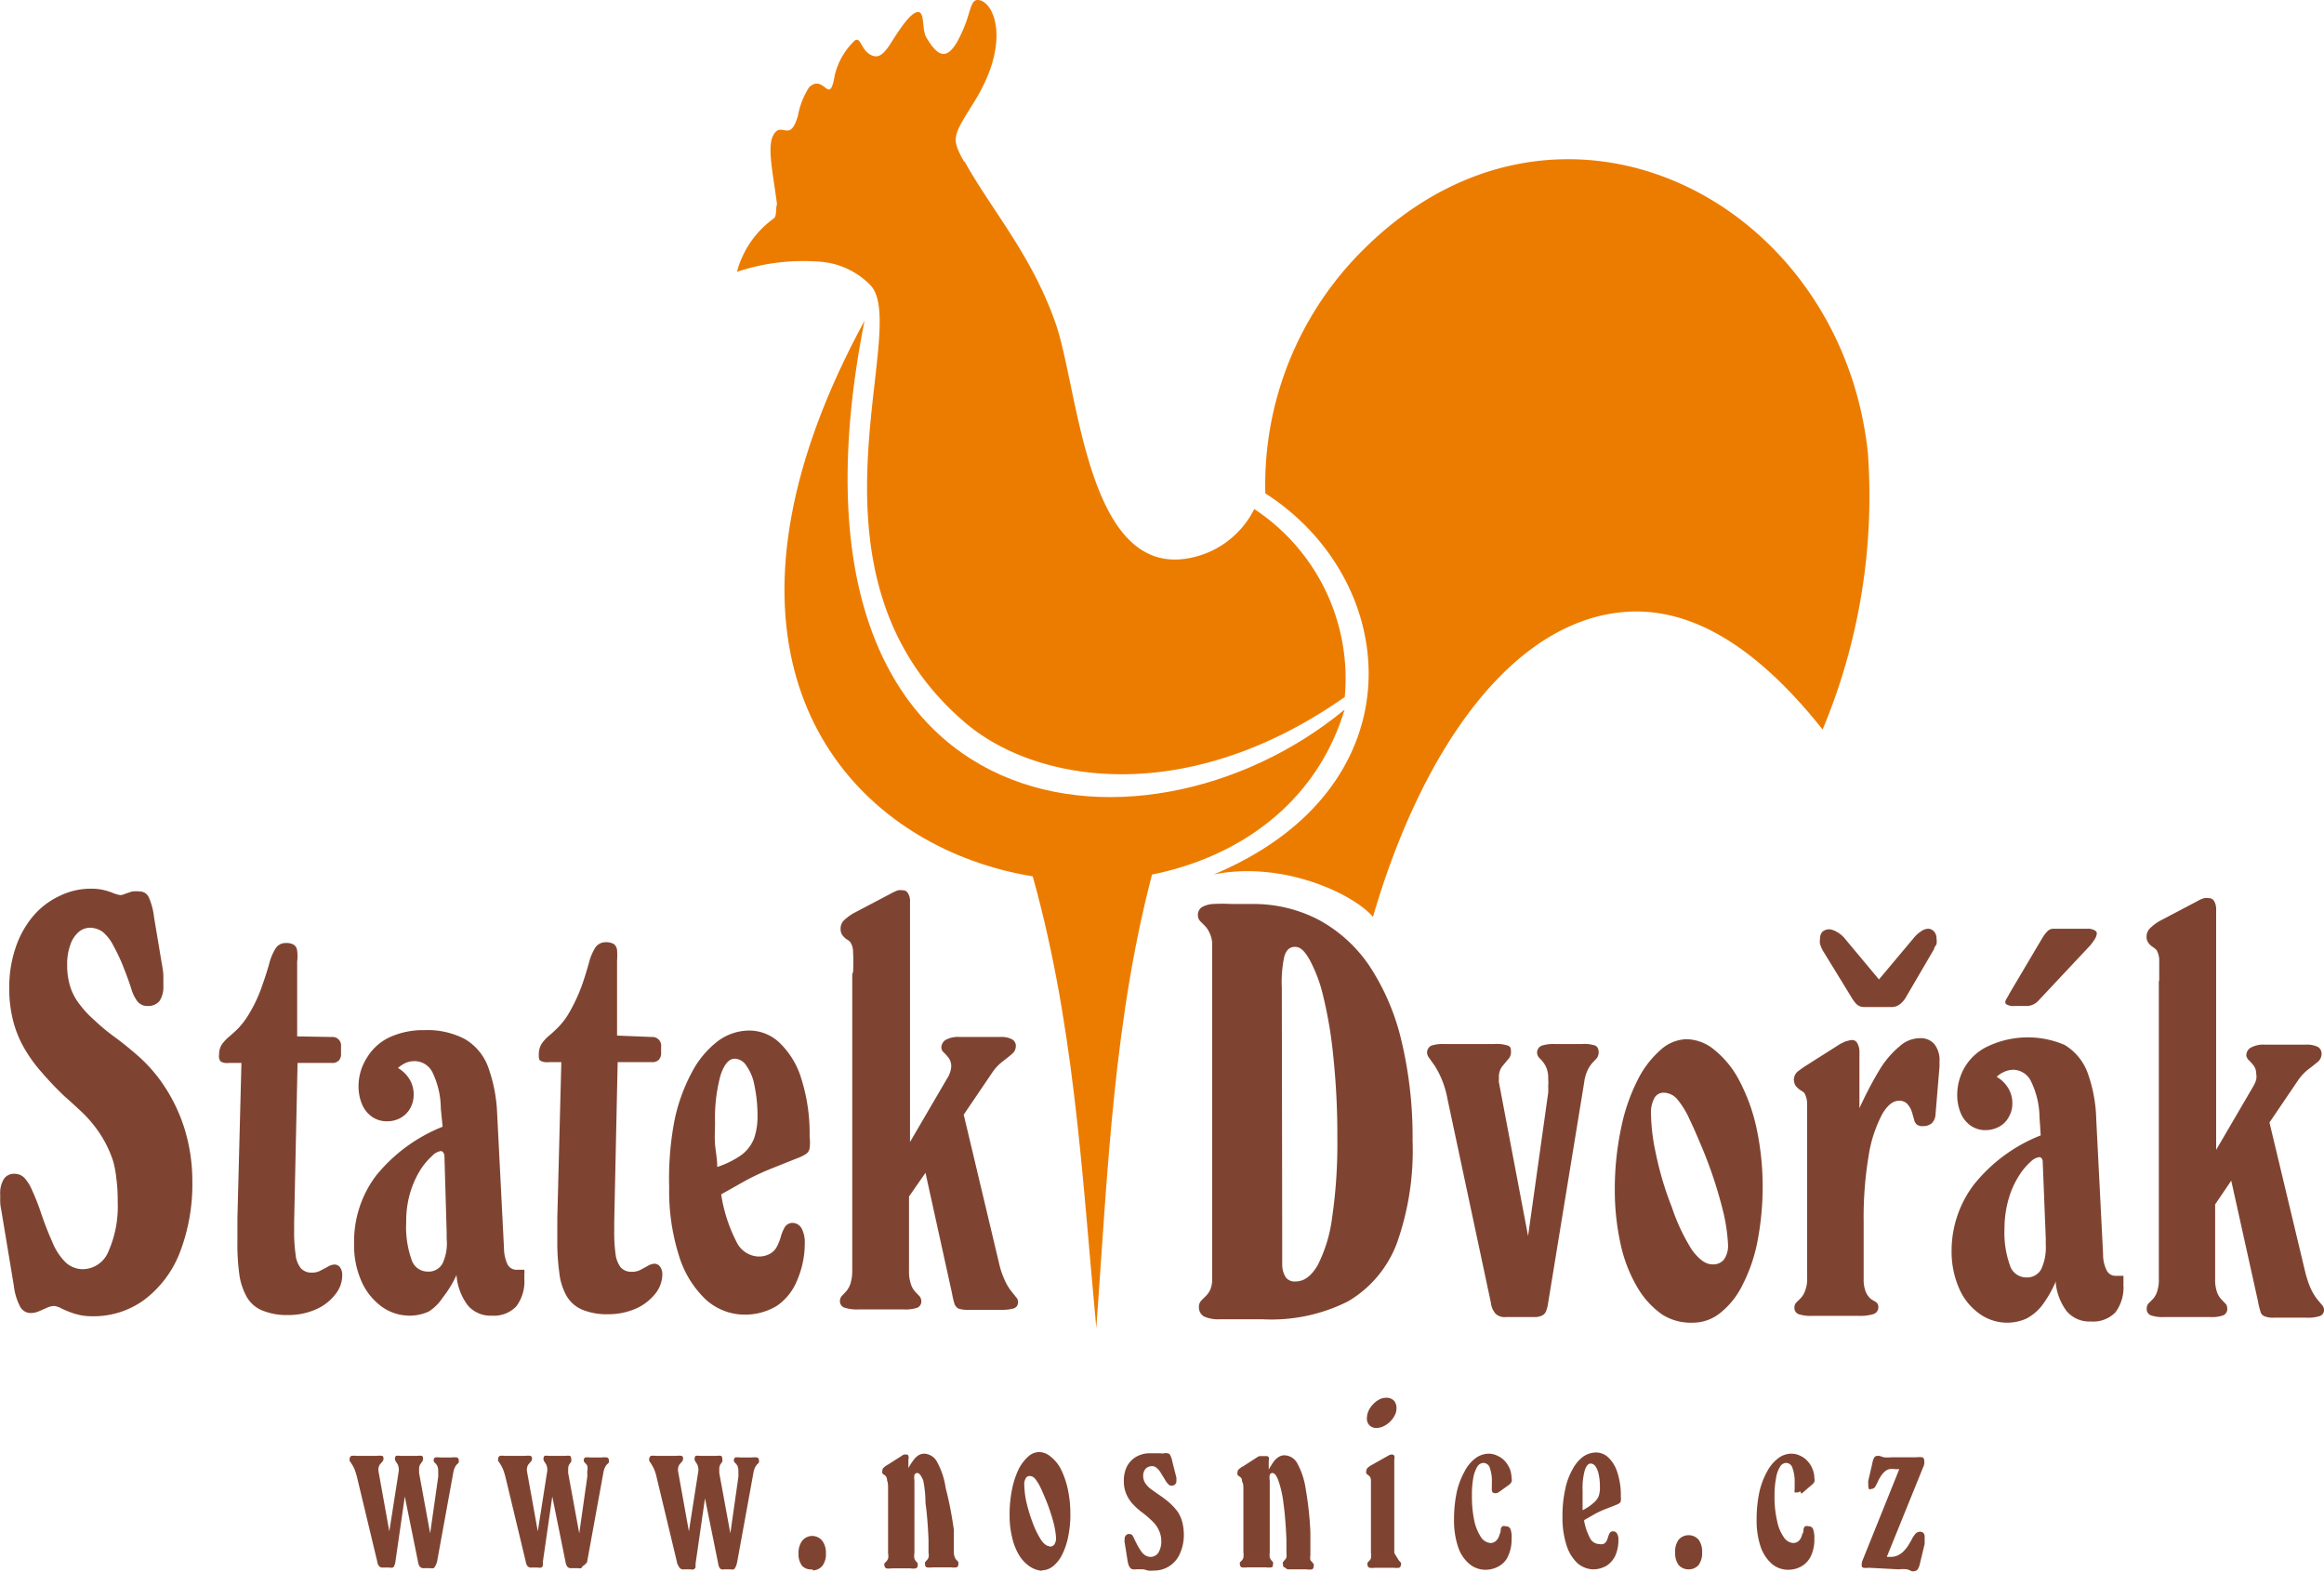
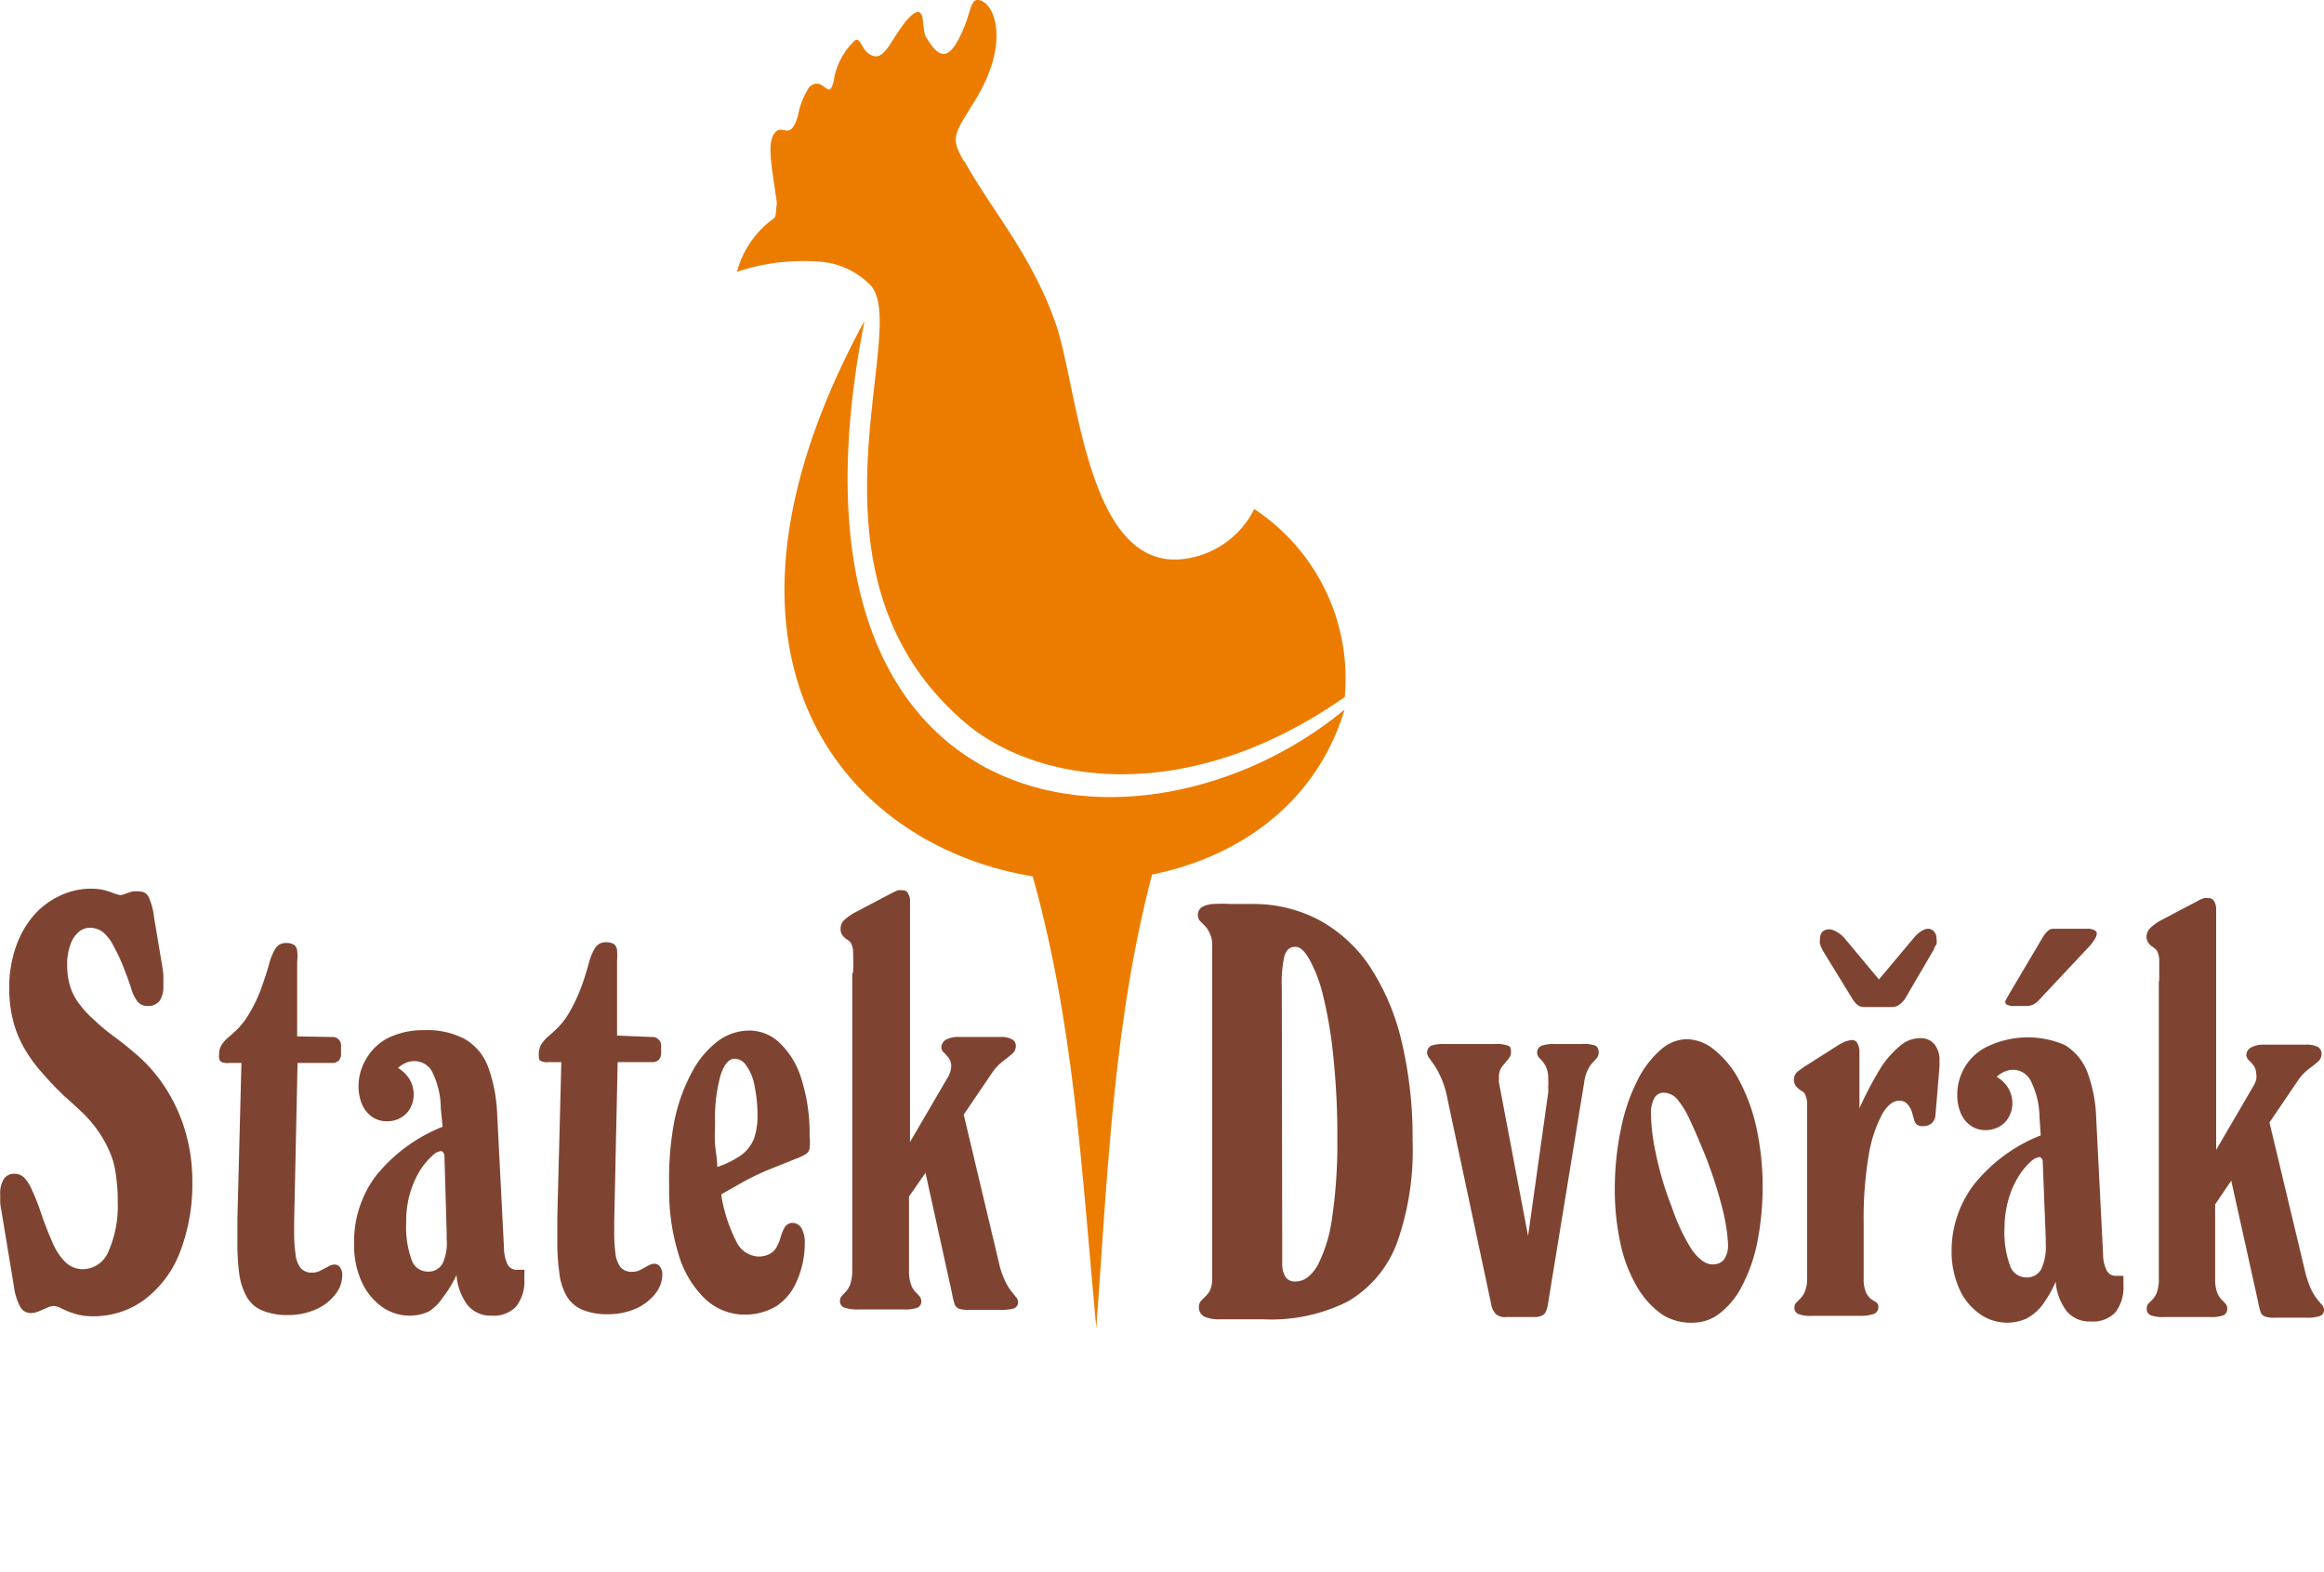
<svg xmlns="http://www.w3.org/2000/svg" viewBox="0 0 115.51 78.12">
  <defs>
    <style>.cls-1{fill:#ec7c00;fill-rule:evenodd;}.cls-2{fill:#7f4431;}</style>
  </defs>
  <title>logo_statek_full</title>
  <g id="Vrstva_2" data-name="Vrstva 2">
    <g id="ZÁHLAVÍ">
      <path class="cls-1" d="M66.83,35.27c-10.1,8.34-28.9,6.1-23.86-19.33C27.45,44.51,62,51.34,66.83,35.27" />
-       <path class="cls-1" d="M68.24,45.57c-.95-1.12-4.43-2.8-7.91-2.11,10.27-4.31,9.36-14.58,2.56-18.94a16.46,16.46,0,0,1,4.89-12.13C77.49,2.74,91.5,9.88,92.84,22.51a30.08,30.08,0,0,1-2.25,13.75c-3.47-4.37-6.66-6-9.62-5.86-5.7.3-10.26,6.71-12.73,15.17" />
      <path class="cls-1" d="M47.93,8c1.31,2.39,3.34,4.64,4.54,8.08,1.12,3.22,1.52,12.21,6.3,11.71a4.54,4.54,0,0,0,3.57-2.49,10.09,10.09,0,0,1,4.5,9.34C59,40.14,51.61,38.93,48.07,36c-8.9-7.45-2.69-19.73-4.83-21.85A3.9,3.9,0,0,0,40.63,13a10.36,10.36,0,0,0-4,.51,4.76,4.76,0,0,1,1.84-2.66c.15-.14.07-.49.15-.7h0c-.18-1.42-.5-2.81-.2-3.4.41-.81.83.43,1.24-1a3.89,3.89,0,0,1,.56-1.42c.77-.69,1,1,1.27-.59a3.5,3.5,0,0,1,1-1.73c.28-.18.31.41.71.67s.67.11,1.1-.57S45.26.62,45.62.6s.19.87.42,1.26c.64,1.08,1.12,1.18,1.76-.23.47-1,.41-1.66.82-1.63.78.06,1.65,2.05-.16,5-1.12,1.8-1.2,1.84-.53,3.06" />
      <path class="cls-2" d="M42.36,48.41V63.16a2.2,2.2,0,0,1-.1.67,1.24,1.24,0,0,1-.2.35l-.21.22a.38.38,0,0,0-.1.24A.33.33,0,0,0,42,65a2,2,0,0,0,.68.08h2.24a1.83,1.83,0,0,0,.66-.08.33.33,0,0,0,.21-.35.38.38,0,0,0-.1-.24l-.21-.22a1,1,0,0,1-.2-.35,1.93,1.93,0,0,1-.1-.67V59.47L46,58.29l1.32,6a3.92,3.92,0,0,0,.12.51.44.44,0,0,0,.2.24,1.42,1.42,0,0,0,.49.06h1.58a2.26,2.26,0,0,0,.68-.07.32.32,0,0,0,.21-.33.34.34,0,0,0-.1-.23l-.24-.3a2.53,2.53,0,0,1-.31-.52,4.15,4.15,0,0,1-.3-.89l-1.75-7.36,1.41-2.08a2.37,2.37,0,0,1,.52-.56c.18-.14.34-.26.46-.37a.5.5,0,0,0,.2-.39.37.37,0,0,0-.2-.35,1.13,1.13,0,0,0-.58-.11h-2a1.29,1.29,0,0,0-.7.14.45.45,0,0,0-.22.4.33.33,0,0,0,.12.23,2.18,2.18,0,0,1,.24.27.71.71,0,0,1,.13.4,1.1,1.1,0,0,1-.05.29,1.15,1.15,0,0,1-.16.34l-1.84,3.15V44.83a.72.72,0,0,0-.1-.43.27.27,0,0,0-.24-.15.87.87,0,0,0-.26,0,2.38,2.38,0,0,0-.29.13l-1.9,1a2.49,2.49,0,0,0-.5.37.57.57,0,0,0-.16.41.53.53,0,0,0,.09.32,1.26,1.26,0,0,0,.2.2.72.72,0,0,1,.19.14.88.88,0,0,1,.14.5,9.23,9.23,0,0,1,0,1M35.65,58c0-.39-.08-.76-.11-1.13s0-.74,0-1.11a8,8,0,0,1,.28-2.34c.18-.53.41-.8.7-.8a.7.7,0,0,1,.57.34,2.39,2.39,0,0,1,.41,1,7.06,7.06,0,0,1,.15,1.49,3.32,3.32,0,0,1-.17,1.13,1.9,1.9,0,0,1-.61.81A4.55,4.55,0,0,1,35.65,58Zm.2,1.36L37,58.71a12.37,12.37,0,0,1,1.34-.63l1.25-.5a2.21,2.21,0,0,0,.46-.22.42.42,0,0,0,.19-.29,2.25,2.25,0,0,0,0-.58,9,9,0,0,0-.4-2.84,4.13,4.13,0,0,0-1.07-1.8,2.18,2.18,0,0,0-1.52-.63,2.63,2.63,0,0,0-1.59.54,4.7,4.7,0,0,0-1.28,1.55,8.77,8.77,0,0,0-.87,2.45A15.33,15.33,0,0,0,33.26,59a10.66,10.66,0,0,0,.49,3.42,5,5,0,0,0,1.32,2.16,2.88,2.88,0,0,0,1.93.76,3.05,3.05,0,0,0,1.6-.43,2.76,2.76,0,0,0,1-1.23A4.64,4.64,0,0,0,40,61.79a1.45,1.45,0,0,0-.17-.76.53.53,0,0,0-.47-.25A.47.47,0,0,0,39,61a2.2,2.2,0,0,0-.19.46,2.37,2.37,0,0,1-.23.56.86.86,0,0,1-.36.32,1.16,1.16,0,0,1-.54.11,1.27,1.27,0,0,1-1.08-.74A7.7,7.7,0,0,1,35.85,59.4Zm-5.18-7.89,0-3.72a3.7,3.7,0,0,0,0-.53.44.44,0,0,0-.16-.3.77.77,0,0,0-.42-.09.61.61,0,0,0-.51.28,2.69,2.69,0,0,0-.31.75c-.09.32-.2.7-.35,1.12a8.63,8.63,0,0,1-.64,1.37,3.64,3.64,0,0,1-.54.71,5.87,5.87,0,0,1-.48.44,1.94,1.94,0,0,0-.34.38,1,1,0,0,0-.14.51c0,.17,0,.28.08.33a.68.68,0,0,0,.41.07h.63l-.2,7.74c0,.2,0,.4,0,.58s0,.36,0,.52a11,11,0,0,0,.1,1.63,3,3,0,0,0,.36,1.15,1.65,1.65,0,0,0,.77.68,3.24,3.24,0,0,0,1.31.23,3.42,3.42,0,0,0,1.39-.29,2.58,2.58,0,0,0,.94-.73,1.56,1.56,0,0,0,.35-.94.66.66,0,0,0-.11-.4.34.34,0,0,0-.3-.15.72.72,0,0,0-.32.11l-.35.19a.87.87,0,0,1-.42.1.71.71,0,0,1-.57-.22,1.39,1.39,0,0,1-.26-.7,7.87,7.87,0,0,1-.06-1.18v-.43l.17-7.89h1.7a.46.46,0,0,0,.35-.12.51.51,0,0,0,.11-.34V52a.42.42,0,0,0-.13-.34.43.43,0,0,0-.33-.12ZM22.2,61.24v.32A2.4,2.4,0,0,1,22,62.79a.79.79,0,0,1-.75.41.84.84,0,0,1-.8-.61,4.82,4.82,0,0,1-.26-1.84,4.92,4.92,0,0,1,.21-1.51,4.66,4.66,0,0,1,.51-1.12,3.46,3.46,0,0,1,.58-.68.73.73,0,0,1,.42-.23.15.15,0,0,1,.12.07.31.31,0,0,1,.06.19Zm.49,2.13a2.81,2.81,0,0,0,.57,1.52,1.48,1.48,0,0,0,1.19.5,1.53,1.53,0,0,0,1.21-.46,2.06,2.06,0,0,0,.4-1.39,1.48,1.48,0,0,0,0-.21.78.78,0,0,0,0-.22l-.2,0h-.17a.5.5,0,0,1-.46-.26,1.94,1.94,0,0,1-.18-.81l-.34-6.7A7.65,7.65,0,0,0,24.25,53a2.68,2.68,0,0,0-1.15-1.36,4,4,0,0,0-2-.44,4,4,0,0,0-1.73.35,2.6,2.6,0,0,0-1.12,1A2.64,2.64,0,0,0,17.82,54a2.28,2.28,0,0,0,.19.92,1.42,1.42,0,0,0,.5.6,1.3,1.3,0,0,0,.73.21,1.37,1.37,0,0,0,.69-.18,1.22,1.22,0,0,0,.46-.47,1.36,1.36,0,0,0,.17-.67,1.43,1.43,0,0,0-.2-.76,1.67,1.67,0,0,0-.58-.57,1.61,1.61,0,0,1,.4-.26,1.16,1.16,0,0,1,.47-.08,1,1,0,0,1,.86.59,4.2,4.2,0,0,1,.4,1.77L22,56a8.11,8.11,0,0,0-3.3,2.42,5.43,5.43,0,0,0-1.1,3.4,4.36,4.36,0,0,0,.37,1.87,3.1,3.1,0,0,0,1,1.25,2.37,2.37,0,0,0,1.35.45,2.25,2.25,0,0,0,1-.21A2.33,2.33,0,0,0,22,64.5,5.53,5.53,0,0,0,22.69,63.37ZM14.77,51.51l0-3.72a2.06,2.06,0,0,0,0-.53.4.4,0,0,0-.16-.3.73.73,0,0,0-.41-.09.58.58,0,0,0-.51.28,2.69,2.69,0,0,0-.31.75c-.09.32-.21.7-.36,1.12a7.16,7.16,0,0,1-.64,1.37,4.08,4.08,0,0,1-.53.71c-.18.18-.34.32-.48.44a2,2,0,0,0-.35.38.92.92,0,0,0-.13.51.4.4,0,0,0,.08.33.66.66,0,0,0,.41.07H12l-.2,7.74c0,.2,0,.4,0,.58s0,.36,0,.52a11.16,11.16,0,0,0,.09,1.63,3.18,3.18,0,0,0,.37,1.15,1.56,1.56,0,0,0,.77.68,3.19,3.19,0,0,0,1.3.23,3.35,3.35,0,0,0,1.39-.29,2.43,2.43,0,0,0,.94-.73,1.5,1.5,0,0,0,.35-.94.66.66,0,0,0-.1-.4.34.34,0,0,0-.3-.15.68.68,0,0,0-.32.11l-.36.19a.82.82,0,0,1-.42.1.7.7,0,0,1-.56-.22,1.3,1.3,0,0,1-.26-.7,7.69,7.69,0,0,1-.07-1.18v-.43l.17-7.89h1.7a.45.45,0,0,0,.35-.12.47.47,0,0,0,.11-.34V52a.42.42,0,0,0-.46-.46ZM.06,60.12l.63,3.8a2.92,2.92,0,0,0,.3,1,.59.59,0,0,0,.54.34,1,1,0,0,0,.41-.09L2.33,65a.88.88,0,0,1,.38-.09,1.12,1.12,0,0,1,.36.13,4.58,4.58,0,0,0,.63.25,2.86,2.86,0,0,0,.88.13,4.26,4.26,0,0,0,2.58-.81,5.36,5.36,0,0,0,1.76-2.31,9.42,9.42,0,0,0,.64-3.58A8.82,8.82,0,0,0,9.14,56a8.32,8.32,0,0,0-1.22-2.37,7.64,7.64,0,0,0-1.08-1.17c-.38-.33-.76-.64-1.13-.91s-.72-.56-1-.83a5,5,0,0,1-.75-.8A2.77,2.77,0,0,1,3.48,49a3.51,3.51,0,0,1-.14-1.05,2.74,2.74,0,0,1,.16-1,1.42,1.42,0,0,1,.4-.62.88.88,0,0,1,.56-.22,1.09,1.09,0,0,1,.66.22,2.16,2.16,0,0,1,.52.68,8.66,8.66,0,0,1,.52,1.12c.15.38.27.71.36,1a2,2,0,0,0,.31.64.62.62,0,0,0,.51.23.73.73,0,0,0,.59-.25A1.28,1.28,0,0,0,8.12,49v-.52A3.4,3.4,0,0,0,8.06,48l-.4-2.39a3.37,3.37,0,0,0-.26-1,.48.48,0,0,0-.43-.3,1.64,1.64,0,0,0-.41,0l-.33.11a.9.9,0,0,1-.24.07,2,2,0,0,1-.31-.08,3.2,3.2,0,0,0-.47-.16,2.59,2.59,0,0,0-.66-.08,3.5,3.5,0,0,0-1.61.37,3.87,3.87,0,0,0-1.3,1,4.77,4.77,0,0,0-.86,1.55,6.05,6.05,0,0,0-.32,2,6.34,6.34,0,0,0,.19,1.63,5.3,5.3,0,0,0,.54,1.35,7.2,7.2,0,0,0,.86,1.2A16.12,16.12,0,0,0,3.22,54.5c.31.27.6.54.9.82a6.39,6.39,0,0,1,.83,1,5.72,5.72,0,0,1,.67,1.38,5,5,0,0,1,.16.85,8.19,8.19,0,0,1,.07,1.19,5.53,5.53,0,0,1-.47,2.48,1.39,1.39,0,0,1-1.23.86,1.25,1.25,0,0,1-.9-.35,3,3,0,0,1-.65-1A16.54,16.54,0,0,1,2,60.17c-.14-.4-.28-.74-.4-1a2.14,2.14,0,0,0-.38-.62.67.67,0,0,0-.49-.21.6.6,0,0,0-.54.26,1.36,1.36,0,0,0-.18.78c0,.11,0,.23,0,.35A2.08,2.08,0,0,0,.06,60.12Z" />
      <path class="cls-2" d="M107.3,48.8V63.55a1.86,1.86,0,0,1-.09.66,1,1,0,0,1-.21.36l-.21.21a.36.36,0,0,0-.09.24.33.33,0,0,0,.22.36,1.89,1.89,0,0,0,.67.08h2.25a1.77,1.77,0,0,0,.65-.08.34.34,0,0,0,.21-.36.33.33,0,0,0-.1-.24l-.2-.21a1,1,0,0,1-.21-.36,1.86,1.86,0,0,1-.09-.66V59.86l.8-1.18,1.33,6a3.71,3.71,0,0,0,.12.5.33.33,0,0,0,.2.24,1.12,1.12,0,0,0,.48.07h1.59a1.92,1.92,0,0,0,.68-.08.31.31,0,0,0,.21-.33.36.36,0,0,0-.1-.22l-.25-.3a2.84,2.84,0,0,1-.31-.52,5.16,5.16,0,0,1-.29-.89l-1.76-7.36,1.41-2.08a2.45,2.45,0,0,1,.53-.57c.18-.13.33-.26.46-.36a.53.53,0,0,0,.19-.4.39.39,0,0,0-.19-.35,1.24,1.24,0,0,0-.58-.11h-2.05a1.3,1.3,0,0,0-.7.15.44.44,0,0,0-.22.4.42.42,0,0,0,.13.23,2.27,2.27,0,0,1,.24.27.69.69,0,0,1,.12.39.86.86,0,0,1,0,.3,1.42,1.42,0,0,1-.15.34l-1.84,3.15V45.21a.79.79,0,0,0-.1-.42.29.29,0,0,0-.25-.15.81.81,0,0,0-.25,0,1.3,1.3,0,0,0-.3.13l-1.9,1a2.39,2.39,0,0,0-.49.37.58.58,0,0,0-.17.41.49.49,0,0,0,.1.32.73.73,0,0,0,.2.19,1.57,1.57,0,0,1,.19.15,1,1,0,0,1,.14.5q0,.38,0,1m-5.64,12.83v.31a2.56,2.56,0,0,1-.23,1.24.8.8,0,0,1-.75.4.85.85,0,0,1-.8-.6,4.78,4.78,0,0,1-.27-1.84,5.23,5.23,0,0,1,.22-1.51,4.33,4.33,0,0,1,.51-1.12,3.22,3.22,0,0,1,.57-.68.78.78,0,0,1,.43-.23.14.14,0,0,1,.12.07.27.27,0,0,1,.05.18Zm.49,2.13a2.77,2.77,0,0,0,.56,1.51,1.48,1.48,0,0,0,1.19.5,1.55,1.55,0,0,0,1.22-.45,2.06,2.06,0,0,0,.4-1.39,1.7,1.7,0,0,0,0-.22,1.49,1.49,0,0,0,0-.21l-.2,0h-.18a.48.48,0,0,1-.45-.27,1.72,1.72,0,0,1-.18-.8l-.34-6.71a7.27,7.27,0,0,0-.44-2.34,2.71,2.71,0,0,0-1.14-1.36A4.66,4.66,0,0,0,98.81,52a2.62,2.62,0,0,0-1.13,1,2.72,2.72,0,0,0-.4,1.44,2.31,2.31,0,0,0,.19.92,1.42,1.42,0,0,0,.5.6,1.27,1.27,0,0,0,.72.21,1.42,1.42,0,0,0,.69-.18,1.16,1.16,0,0,0,.46-.47,1.3,1.3,0,0,0,.18-.68,1.42,1.42,0,0,0-.2-.75,1.59,1.59,0,0,0-.58-.57,1.37,1.37,0,0,1,.4-.26,1.14,1.14,0,0,1,.46-.09,1,1,0,0,1,.86.6,4.18,4.18,0,0,1,.41,1.76l.06.9a8,8,0,0,0-3.3,2.42A5.43,5.43,0,0,0,97,62.17a4.57,4.57,0,0,0,.38,1.88,3,3,0,0,0,1,1.24,2.35,2.35,0,0,0,2.33.25,2.38,2.38,0,0,0,.78-.65A5.81,5.81,0,0,0,102.15,63.76ZM100.1,50h.61a.79.79,0,0,0,.6-.26L103.88,47a2.84,2.84,0,0,0,.26-.36.69.69,0,0,0,.08-.25.18.18,0,0,0-.11-.15.65.65,0,0,0-.35-.08h-1.7a.41.41,0,0,0-.28.11,1.65,1.65,0,0,0-.24.3l-1.67,2.82a2.5,2.5,0,0,1-.14.25.37.37,0,0,0-.06.15c0,.06,0,.11.12.16A.68.68,0,0,0,100.1,50Zm-8.58,1.85-1.67,1.06a5.6,5.6,0,0,0-.49.34.54.54,0,0,0-.2.41.61.61,0,0,0,.1.32,1.37,1.37,0,0,0,.22.2,1.15,1.15,0,0,1,.2.14,1.13,1.13,0,0,1,.14.52c0,.26,0,.6,0,1v7.66a1.61,1.61,0,0,1-.1.65,1,1,0,0,1-.21.36l-.22.22a.33.33,0,0,0-.1.23.33.33,0,0,0,.22.36,1.89,1.89,0,0,0,.67.08h2.31a2.2,2.2,0,0,0,.73-.09.35.35,0,0,0,.24-.35.3.3,0,0,0-.11-.24L93,64.57a1,1,0,0,1-.26-.35,1.64,1.64,0,0,1-.11-.66v-2.8a18.72,18.72,0,0,1,.26-3.4,6.56,6.56,0,0,1,.67-2c.26-.44.54-.65.82-.65a.52.52,0,0,1,.41.15,1.06,1.06,0,0,1,.25.45l.1.35a.44.44,0,0,0,.13.23.46.46,0,0,0,.32.08.63.63,0,0,0,.42-.14.64.64,0,0,0,.19-.43l.2-2.39v-.26a1.28,1.28,0,0,0-.26-.86.89.89,0,0,0-.72-.29,1.51,1.51,0,0,0-1,.4,4.62,4.62,0,0,0-1,1.17,18.44,18.44,0,0,0-1,1.91V52.3a.87.87,0,0,0-.1-.44.29.29,0,0,0-.25-.17.91.91,0,0,0-.26.05A.76.76,0,0,0,91.52,51.87Zm1.87-3.17-1.67-2a1.34,1.34,0,0,0-.44-.37.83.83,0,0,0-.33-.12.51.51,0,0,0-.38.13.53.53,0,0,0-.11.36.75.75,0,0,0,0,.24,2.33,2.33,0,0,0,.13.31L92,49.53a1.71,1.71,0,0,0,.29.39.53.53,0,0,0,.38.13H94a.64.64,0,0,0,.42-.13,1.19,1.19,0,0,0,.33-.39l1.38-2.36c0-.08.09-.17.12-.25a.76.76,0,0,0,0-.27.5.5,0,0,0-.12-.35.4.4,0,0,0-.31-.14.65.65,0,0,0-.31.11,1.56,1.56,0,0,0-.35.3ZM85.1,62.84c-.32,0-.65-.24-1-.71a9.64,9.64,0,0,1-1-2.12,16.08,16.08,0,0,1-.81-2.73,9.81,9.81,0,0,1-.23-1.9,1.53,1.53,0,0,1,.16-.79.52.52,0,0,1,.5-.28.9.9,0,0,1,.65.33,4.29,4.29,0,0,1,.61,1c.21.43.45,1,.7,1.6a21.86,21.86,0,0,1,.94,2.87,8.92,8.92,0,0,1,.27,1.77,1.2,1.2,0,0,1-.21.73A.69.69,0,0,1,85.1,62.84Zm-.95,2.9a2.16,2.16,0,0,0,1.32-.46,4,4,0,0,0,1.1-1.34,8.13,8.13,0,0,0,.76-2.13A14.44,14.44,0,0,0,87.61,59a13.92,13.92,0,0,0-.32-3,9.3,9.3,0,0,0-.86-2.33,4.79,4.79,0,0,0-1.22-1.49,2.21,2.21,0,0,0-1.4-.53,2,2,0,0,0-1.25.51,4.87,4.87,0,0,0-1.14,1.47,9.28,9.28,0,0,0-.83,2.36,14.77,14.77,0,0,0-.33,3.14,12.49,12.49,0,0,0,.31,2.8,7.2,7.2,0,0,0,.84,2.1,4.25,4.25,0,0,0,1.23,1.32A2.68,2.68,0,0,0,84.15,65.74ZM78.62,51.89H77.27a1.85,1.85,0,0,0-.64.08.37.37,0,0,0-.23.38.41.41,0,0,0,.15.27,1.67,1.67,0,0,1,.26.34,1.3,1.3,0,0,1,.14.66,2.23,2.23,0,0,1,0,.37,3.11,3.11,0,0,1,0,.32l-1,7.12L74.5,53.79a.51.51,0,0,1,0-.13v-.13a.88.88,0,0,1,.15-.51l.29-.35a.52.52,0,0,0,.16-.34c0-.2,0-.32-.18-.37a1.72,1.72,0,0,0-.65-.07H71.77a1.78,1.78,0,0,0-.63.08.39.39,0,0,0-.21.38.5.5,0,0,0,.11.24l.27.38a4.6,4.6,0,0,1,.63,1.63L74.1,64.74a1,1,0,0,0,.24.56.66.66,0,0,0,.51.16h1.41a.81.81,0,0,0,.39-.08.38.38,0,0,0,.2-.23,1.63,1.63,0,0,0,.1-.41l1.79-10.95a1.92,1.92,0,0,1,.18-.62,1.6,1.6,0,0,1,.24-.36l.21-.22a.58.58,0,0,0,.09-.26c0-.2-.06-.32-.19-.37A1.72,1.72,0,0,0,78.62,51.89ZM63.71,49.1a6.12,6.12,0,0,1,.12-1.54c.09-.34.27-.5.54-.5s.47.21.71.62a7.28,7.28,0,0,1,.69,1.84,21.32,21.32,0,0,1,.5,3,37.33,37.33,0,0,1,.2,4.06,25.29,25.29,0,0,1-.26,3.94,7.25,7.25,0,0,1-.72,2.37c-.32.54-.68.8-1.09.8a.55.55,0,0,1-.49-.2,1.18,1.18,0,0,1-.18-.63c0-.29,0-.68,0-1.16Zm-3.46-2.22V63.56a1.39,1.39,0,0,1-.1.55,1.14,1.14,0,0,1-.23.32c-.09.08-.16.16-.23.23a.45.45,0,0,0-.1.28.53.53,0,0,0,.25.49,1.74,1.74,0,0,0,.79.14l1,0,1.12,0A8.46,8.46,0,0,0,67,64.68a5.65,5.65,0,0,0,2.44-2.92,13.78,13.78,0,0,0,.77-5.06,20.63,20.63,0,0,0-.56-5A11.54,11.54,0,0,0,68.06,48a7.14,7.14,0,0,0-2.53-2.29,7,7,0,0,0-3.32-.78h-1a8.27,8.27,0,0,0-.93,0,1.24,1.24,0,0,0-.56.17.46.46,0,0,0-.18.4.43.43,0,0,0,.1.27l.23.23a1.07,1.07,0,0,1,.23.33A1.35,1.35,0,0,1,60.25,46.88Z" />
-       <path class="cls-2" d="M89.54,74.24l.51-.44a.45.45,0,0,0,.13-.15.35.35,0,0,0,0-.18,1.2,1.2,0,0,0-.09-.45,1.15,1.15,0,0,0-.24-.39,1.07,1.07,0,0,0-.36-.27,1,1,0,0,0-.46-.11,1.07,1.07,0,0,0-.65.23,1.94,1.94,0,0,0-.55.66,3.78,3.78,0,0,0-.38,1,6.4,6.4,0,0,0-.14,1.39,4.09,4.09,0,0,0,.2,1.35,2,2,0,0,0,.55.84,1.24,1.24,0,0,0,.8.3,1.34,1.34,0,0,0,.71-.19,1.16,1.16,0,0,0,.45-.52,1.92,1.92,0,0,0,.16-.83,1.33,1.33,0,0,0-.06-.47.22.22,0,0,0-.23-.15.25.25,0,0,0-.17,0,.22.22,0,0,0-.08.15c0,.06,0,.15-.07.26a.61.61,0,0,1-.16.31.42.42,0,0,1-.29.11.61.61,0,0,1-.46-.29,2.07,2.07,0,0,1-.33-.8,5.17,5.17,0,0,1-.13-1.27,4.37,4.37,0,0,1,.08-.89,1.44,1.44,0,0,1,.2-.55.36.36,0,0,1,.29-.18.33.33,0,0,1,.32.25,2,2,0,0,1,.11.75c0,.06,0,.11,0,.17s0,.12,0,.18a.16.16,0,0,0,0,.11.14.14,0,0,0,.11,0,.13.13,0,0,0,.08,0l.08-.05M83.94,78a.65.65,0,0,0,.49-.22,1,1,0,0,0,.17-.62,1,1,0,0,0-.17-.63.66.66,0,0,0-1,0,1,1,0,0,0-.17.63,1,1,0,0,0,.17.62A.65.65,0,0,0,83.94,78Zm-5.28-3c0-.16,0-.32,0-.47s0-.3,0-.46a3.32,3.32,0,0,1,.11-1c.08-.22.17-.33.29-.33a.31.31,0,0,1,.24.14,1.07,1.07,0,0,1,.16.4,2.68,2.68,0,0,1,.06.61,1.31,1.31,0,0,1-.06.47.85.85,0,0,1-.25.33A2.38,2.38,0,0,1,78.66,75.06Zm.08.55.49-.28a4.55,4.55,0,0,1,.55-.26l.51-.2a1.16,1.16,0,0,0,.19-.09.2.2,0,0,0,.08-.12,1.25,1.25,0,0,0,0-.24,3.61,3.61,0,0,0-.17-1.17,1.72,1.72,0,0,0-.44-.74.89.89,0,0,0-.62-.26,1.16,1.16,0,0,0-.66.22,1.89,1.89,0,0,0-.52.64,3.32,3.32,0,0,0-.36,1,6,6,0,0,0-.13,1.34,4.48,4.48,0,0,0,.2,1.41,2.1,2.1,0,0,0,.54.89,1.25,1.25,0,0,0,.8.31,1.34,1.34,0,0,0,.65-.18,1.22,1.22,0,0,0,.44-.51,1.87,1.87,0,0,0,.15-.78.53.53,0,0,0-.07-.31.21.21,0,0,0-.19-.11.19.19,0,0,0-.17.08.84.84,0,0,0-.08.19,1.09,1.09,0,0,1-.09.23.37.37,0,0,1-.15.13.54.54,0,0,1-.22,0,.52.52,0,0,1-.45-.31A3,3,0,0,1,78.74,75.61Zm-4.27-1.37L75,73.8a.45.45,0,0,0,.13-.15.34.34,0,0,0,0-.18,1.42,1.42,0,0,0-.08-.45,1.58,1.58,0,0,0-.24-.39,1.11,1.11,0,0,0-.37-.27,1,1,0,0,0-.45-.11,1.13,1.13,0,0,0-.66.23,1.92,1.92,0,0,0-.54.66,3.78,3.78,0,0,0-.38,1,6.4,6.4,0,0,0-.14,1.39,4.09,4.09,0,0,0,.2,1.35,1.87,1.87,0,0,0,.55.84,1.24,1.24,0,0,0,.8.3,1.31,1.31,0,0,0,.7-.19,1.05,1.05,0,0,0,.45-.52,1.92,1.92,0,0,0,.16-.83,1.17,1.17,0,0,0-.05-.47.23.23,0,0,0-.23-.15.28.28,0,0,0-.18,0,.27.27,0,0,0-.08.15c0,.06,0,.15-.06.26a.61.61,0,0,1-.17.31.39.39,0,0,1-.28.11.63.63,0,0,1-.47-.29,2.43,2.43,0,0,1-.33-.8,5.76,5.76,0,0,1-.12-1.27,4.45,4.45,0,0,1,.07-.89,1.63,1.63,0,0,1,.2-.55.38.38,0,0,1,.29-.18.34.34,0,0,1,.33.25,2,2,0,0,1,.1.75c0,.06,0,.11,0,.17a1.09,1.09,0,0,0,0,.18.14.14,0,0,0,.15.15.13.13,0,0,0,.08,0ZM69.41,70a.56.56,0,0,0-.13-.39.52.52,0,0,0-.38-.14.73.73,0,0,0-.35.09,1.18,1.18,0,0,0-.31.24,1.21,1.21,0,0,0-.22.32.94.94,0,0,0-.08.36.45.45,0,0,0,.49.49.8.8,0,0,0,.33-.08,1.22,1.22,0,0,0,.56-.54A.73.73,0,0,0,69.41,70Zm-.11,7.16V72.54a.36.36,0,0,0,0-.19.14.14,0,0,0-.11-.06.4.4,0,0,0-.21.07l-.78.44a1,1,0,0,0-.21.14.23.23,0,0,0-.08.16.22.22,0,0,0,0,.13.22.22,0,0,0,.09.08l.08.07a.37.37,0,0,1,.06.21c0,.11,0,.25,0,.43v3.15a.93.93,0,0,1,0,.27.28.28,0,0,1-.09.14l-.08.09a.19.19,0,0,0,0,.1.15.15,0,0,0,.1.15.87.87,0,0,0,.27,0h.93a.91.91,0,0,0,.27,0,.16.16,0,0,0,.09-.15.13.13,0,0,0,0-.1l-.08-.09a.56.56,0,0,1-.09-.14A1.56,1.56,0,0,1,69.3,77.17ZM61.8,74v3.15a.93.93,0,0,1,0,.27.37.37,0,0,1-.08.14l-.09.09a.13.13,0,0,0,0,.1.14.14,0,0,0,.09.15.91.91,0,0,0,.27,0h.93a.87.87,0,0,0,.27,0c.06,0,.08-.07.08-.15a.14.14,0,0,0,0-.11l-.08-.09a.58.58,0,0,1-.08-.14,1.3,1.3,0,0,1,0-.26V74.05c0-.18,0-.34,0-.46a.82.82,0,0,1,0-.28.13.13,0,0,1,.13-.1c.11,0,.21.13.3.38a5.16,5.16,0,0,1,.25,1.11c.07.5.12,1.1.15,1.83l0,.64v0a1.19,1.19,0,0,1,0,.24.48.48,0,0,1-.09.13l-.08.1a.14.14,0,0,0,0,.11c0,.08,0,.13.08.15A.82.82,0,0,0,64,78h.95a.88.88,0,0,0,.26,0,.14.14,0,0,0,.08-.15.19.19,0,0,0,0-.12l-.08-.1a.25.25,0,0,1-.08-.1.72.72,0,0,1,0-.24c0-.11,0-.23,0-.39l0-.76a16.52,16.52,0,0,0-.23-2.12,3.77,3.77,0,0,0-.41-1.27.75.75,0,0,0-.65-.42.54.54,0,0,0-.28.08.89.89,0,0,0-.25.23,4.1,4.1,0,0,0-.25.4v-.42a.36.36,0,0,0,0-.19.12.12,0,0,0-.1-.06H62.6a.67.67,0,0,0-.12.06l-.68.44a1,1,0,0,0-.21.14.19.19,0,0,0-.08.16.22.22,0,0,0,0,.13.22.22,0,0,0,.09.08l.09.07a.52.52,0,0,1,.05.21C61.79,73.7,61.8,73.84,61.8,74Zm-5.91,2.61.16,1c.05.26.14.39.29.39l.11,0a.34.34,0,0,1,.12,0,.25.25,0,0,1,.12,0l.16,0,.21.06a1.26,1.26,0,0,0,.28,0,1.39,1.39,0,0,0,1.3-.83,2.25,2.25,0,0,0,.2-.94,2.46,2.46,0,0,0-.08-.65,1.69,1.69,0,0,0-.23-.51,3.1,3.1,0,0,0-.39-.43,5.4,5.4,0,0,0-.54-.41L57.19,74a1.21,1.21,0,0,1-.27-.29.65.65,0,0,1-.1-.35.52.52,0,0,1,.12-.36.44.44,0,0,1,.32-.13.32.32,0,0,1,.23.09.84.84,0,0,1,.19.22l.21.34a1.07,1.07,0,0,0,.17.24.21.21,0,0,0,.17.08.24.24,0,0,0,.17-.06.22.22,0,0,0,.07-.19.2.2,0,0,0,0-.07.24.24,0,0,0,0-.08l-.2-.79a1.12,1.12,0,0,0-.1-.31.16.16,0,0,0-.15-.11.31.31,0,0,0-.15,0,.58.58,0,0,1-.19,0l-.11,0-.18,0-.23,0a1.34,1.34,0,0,0-.68.17,1.22,1.22,0,0,0-.46.47,1.53,1.53,0,0,0-.16.72,1.59,1.59,0,0,0,.11.64,1.74,1.74,0,0,0,.32.51,3.6,3.6,0,0,0,.53.47,5.11,5.11,0,0,1,.47.41,1.42,1.42,0,0,1,.31.44,1.25,1.25,0,0,1,.12.56,1.07,1.07,0,0,1-.15.56.47.47,0,0,1-.39.2.5.5,0,0,1-.26-.08.7.7,0,0,1-.22-.23,2.29,2.29,0,0,1-.21-.36,2.67,2.67,0,0,1-.12-.24,1.31,1.31,0,0,0-.09-.17.26.26,0,0,0-.16-.06.22.22,0,0,0-.16.07.24.24,0,0,0-.06.18.13.13,0,0,0,0,.06A.15.15,0,0,0,55.89,76.63Zm-3.72.24c-.13,0-.27-.1-.41-.29a4.38,4.38,0,0,1-.43-.87A8,8,0,0,1,51,74.59a4.62,4.62,0,0,1-.09-.79.56.56,0,0,1,.07-.32.21.21,0,0,1,.2-.12.36.36,0,0,1,.27.14,2.16,2.16,0,0,1,.25.4c.09.18.18.4.29.66a9.43,9.43,0,0,1,.39,1.18,4,4,0,0,1,.11.73.59.59,0,0,1-.09.3A.3.3,0,0,1,52.17,76.87Zm-.39,1.2a.93.93,0,0,0,.54-.19,1.69,1.69,0,0,0,.45-.55,3.36,3.36,0,0,0,.31-.88,5.29,5.29,0,0,0,.12-1.18A5.83,5.83,0,0,0,53.07,74a4.29,4.29,0,0,0-.35-1,1.86,1.86,0,0,0-.51-.61.87.87,0,0,0-.57-.22.81.81,0,0,0-.52.21,2.16,2.16,0,0,0-.47.6,4.21,4.21,0,0,0-.34,1,6.28,6.28,0,0,0-.13,1.3,4.55,4.55,0,0,0,.13,1.15,2.92,2.92,0,0,0,.34.86,1.82,1.82,0,0,0,.51.55A1.25,1.25,0,0,0,51.78,78.07Zm-7.64-4v3.15a.7.7,0,0,1,0,.27.56.56,0,0,1-.09.14l-.09.09a.13.13,0,0,0,0,.1.16.16,0,0,0,.09.15.94.94,0,0,0,.28,0h.92a.82.82,0,0,0,.27,0,.14.14,0,0,0,.09-.15.28.28,0,0,0,0-.11l-.08-.09a.37.37,0,0,1-.08-.14.62.62,0,0,1,0-.26V74.05c0-.18,0-.34,0-.46a.88.88,0,0,1,0-.28.15.15,0,0,1,.14-.1c.1,0,.2.13.3.38A5.85,5.85,0,0,1,46,74.7c.07.5.12,1.1.15,1.83l0,.64v0a.55.55,0,0,1,0,.24.32.32,0,0,1-.08.13l-.09.1a.18.18,0,0,0,0,.11.14.14,0,0,0,.08.15.94.94,0,0,0,.28,0h.94a.84.84,0,0,0,.26,0,.14.14,0,0,0,.09-.15.28.28,0,0,0,0-.12l-.09-.1a.23.23,0,0,1-.07-.1.7.7,0,0,1-.06-.24c0-.11,0-.23,0-.39l0-.76A18.55,18.55,0,0,0,47,73.94a3.74,3.74,0,0,0-.42-1.27.75.75,0,0,0-.64-.42.57.57,0,0,0-.29.08,1,1,0,0,0-.24.23,4,4,0,0,0-.26.4v-.42a.36.36,0,0,0,0-.19.11.11,0,0,0-.1-.06h-.11a.39.39,0,0,0-.11.06l-.69.44a.86.86,0,0,0-.2.14.17.17,0,0,0-.08.16.17.17,0,0,0,0,.13.14.14,0,0,0,.09.08l.08.07a.37.37,0,0,1,.06.21C44.14,73.7,44.14,73.84,44.14,74Zm-3.75,4a.63.63,0,0,0,.48-.22.94.94,0,0,0,.18-.62,1,1,0,0,0-.18-.63.64.64,0,0,0-1,0,1,1,0,0,0-.18.63.94.94,0,0,0,.18.62A.63.63,0,0,0,40.39,78Zm-3.76-.36.82-4.5a1,1,0,0,1,.08-.26,1.28,1.28,0,0,1,.1-.15.38.38,0,0,0,.09-.09.18.18,0,0,0,0-.1.14.14,0,0,0-.08-.15.94.94,0,0,0-.28,0h-.57a.81.81,0,0,0-.25,0,.17.17,0,0,0,0,.27.57.57,0,0,1,.11.14.62.62,0,0,1,.05.27v.15a.53.53,0,0,1,0,.13l-.4,2.81-.55-3s0,0,0-.05V73a.46.46,0,0,1,.05-.21l.1-.14a.27.27,0,0,0,0-.14q0-.12-.06-.15a.57.57,0,0,0-.22,0h-.83a.57.57,0,0,0-.22,0s-.05.07-.05.15a.27.27,0,0,0,.05.14l.09.14a.65.65,0,0,1,.05.21.13.13,0,0,1,0,.06.09.09,0,0,1,0,.05l-.47,3-.54-3a.09.09,0,0,1,0-.05.13.13,0,0,1,0-.06.44.44,0,0,1,.07-.21l.12-.14a.2.2,0,0,0,.06-.14.13.13,0,0,0-.07-.15.82.82,0,0,0-.27,0h-1a.88.88,0,0,0-.26,0,.17.17,0,0,0-.08.16.16.16,0,0,0,0,.09l.1.15a1.92,1.92,0,0,1,.14.26,2.35,2.35,0,0,1,.13.42l1,4.17a.5.5,0,0,0,.09.23A.24.24,0,0,0,34,78h.32a.32.32,0,0,0,.16,0,.18.18,0,0,0,.09-.1,1.46,1.46,0,0,0,0-.17l.47-3.26.66,3.26a.5.5,0,0,0,.09.23A.25.25,0,0,0,36,78h.31a.35.35,0,0,0,.16,0,.21.21,0,0,0,.08-.1A.61.61,0,0,0,36.63,77.65Zm-7.46,0,.82-4.5a1,1,0,0,1,.08-.26.65.65,0,0,1,.1-.15.38.38,0,0,0,.09-.09.18.18,0,0,0,0-.1.14.14,0,0,0-.08-.15.94.94,0,0,0-.28,0h-.57a.81.81,0,0,0-.25,0,.17.17,0,0,0,0,.27.57.57,0,0,1,.11.14.62.62,0,0,1,0,.27v.15a.53.53,0,0,1,0,.13l-.4,2.81-.55-3s0,0,0-.05V73a.46.46,0,0,1,.05-.21l.1-.14a.27.27,0,0,0,0-.14q0-.12-.06-.15a.57.57,0,0,0-.22,0h-.83a.54.54,0,0,0-.22,0s-.05.07-.05.15a.27.27,0,0,0,.05.14l.09.14a.65.65,0,0,1,.05.21.13.13,0,0,1,0,.06.09.09,0,0,1,0,.05l-.47,3-.54-3a.09.09,0,0,1,0-.05.13.13,0,0,1,0-.06.44.44,0,0,1,.07-.21l.12-.14a.2.2,0,0,0,.06-.14.13.13,0,0,0-.07-.15.82.82,0,0,0-.27,0h-1a.88.88,0,0,0-.26,0,.17.17,0,0,0-.08.16.16.16,0,0,0,0,.09,1.28,1.28,0,0,1,.1.15,1.92,1.92,0,0,1,.14.26,3.6,3.6,0,0,1,.13.42l1,4.17a.5.5,0,0,0,.09.23.24.24,0,0,0,.2.07h.32a.32.32,0,0,0,.16,0,.14.14,0,0,0,.08-.1.58.58,0,0,0,0-.17l.47-3.26.66,3.26a.5.5,0,0,0,.09.23.25.25,0,0,0,.21.07h.31a.35.35,0,0,0,.16,0,.21.21,0,0,0,.08-.1A.61.61,0,0,0,29.17,77.65Zm-7.46,0,.82-4.5a1,1,0,0,1,.08-.26.65.65,0,0,1,.1-.15.38.38,0,0,0,.09-.09.18.18,0,0,0,0-.1.14.14,0,0,0-.08-.15.94.94,0,0,0-.28,0h-.57a.77.77,0,0,0-.25,0,.17.17,0,0,0,0,.27.57.57,0,0,1,.11.14.62.62,0,0,1,.05.27v.15a.53.53,0,0,1,0,.13l-.4,2.81-.55-3s0,0,0-.05V73a.46.46,0,0,1,.05-.21l.1-.14a.27.27,0,0,0,.05-.14q0-.12-.06-.15a.57.57,0,0,0-.22,0H19.9a.54.54,0,0,0-.22,0s-.06.07-.05.15a.27.27,0,0,0,.05.14l.09.14a.65.65,0,0,1,.05.21.13.13,0,0,1,0,.06.09.09,0,0,1,0,.05l-.47,3-.54-3a.09.09,0,0,1,0-.05.13.13,0,0,1,0-.06.44.44,0,0,1,.07-.21l.12-.14a.2.2,0,0,0,.06-.14c0-.08,0-.13-.07-.15a.82.82,0,0,0-.27,0h-1a.88.88,0,0,0-.26,0,.17.17,0,0,0-.08.16.16.16,0,0,0,0,.09l.1.15a1.92,1.92,0,0,1,.14.26,3.6,3.6,0,0,1,.13.42l1,4.17a.5.5,0,0,0,.09.23.24.24,0,0,0,.2.07h.32a.32.32,0,0,0,.16,0,.14.14,0,0,0,.08-.1.58.58,0,0,0,.05-.17l.47-3.26.66,3.26a.5.5,0,0,0,.09.23.25.25,0,0,0,.21.07h.31a.35.35,0,0,0,.16,0,.21.21,0,0,0,.08-.1A.61.61,0,0,0,21.71,77.65Z" />
-       <path class="cls-2" d="M94.39,78a1.4,1.4,0,0,1,.4,0,1,1,0,0,1,.22.09.21.21,0,0,0,.12,0,.25.25,0,0,0,.18-.08.88.88,0,0,0,.11-.27l.24-1c0-.08,0-.15,0-.21a.86.86,0,0,0,0-.15.27.27,0,0,0-.06-.19.24.24,0,0,0-.17-.06.29.29,0,0,0-.24.12,1.23,1.23,0,0,0-.18.28c-.06.11-.13.23-.21.35a1.72,1.72,0,0,1-.25.28,1,1,0,0,1-.26.16.88.88,0,0,1-.33.06h-.18l1.8-4.44a.64.64,0,0,0,.06-.18.44.44,0,0,0,0-.15.18.18,0,0,0-.09-.18,1.15,1.15,0,0,0-.3,0H94a1.83,1.83,0,0,1-.37,0l-.21-.07-.1,0a.18.18,0,0,0-.17.09.84.84,0,0,0-.09.28l-.2.86a.32.32,0,0,0,0,.13.41.41,0,0,0,0,.11.37.37,0,0,0,.05.2A.18.18,0,0,0,93,74a.22.22,0,0,0,.19-.09,1.73,1.73,0,0,0,.13-.24,1.94,1.94,0,0,1,.17-.31,1,1,0,0,1,.19-.22.48.48,0,0,1,.22-.12.87.87,0,0,1,.3,0h.2L92.6,77.49a.71.71,0,0,0-.07.32.12.12,0,0,0,.08.11.88.88,0,0,0,.26,0Z" />
      <path class="cls-1" d="M57.42,42.86H51.13C53.4,50.57,53.76,58.28,54.49,66c.57-7.76.85-15.56,2.93-23.13" />
    </g>
  </g>
</svg>